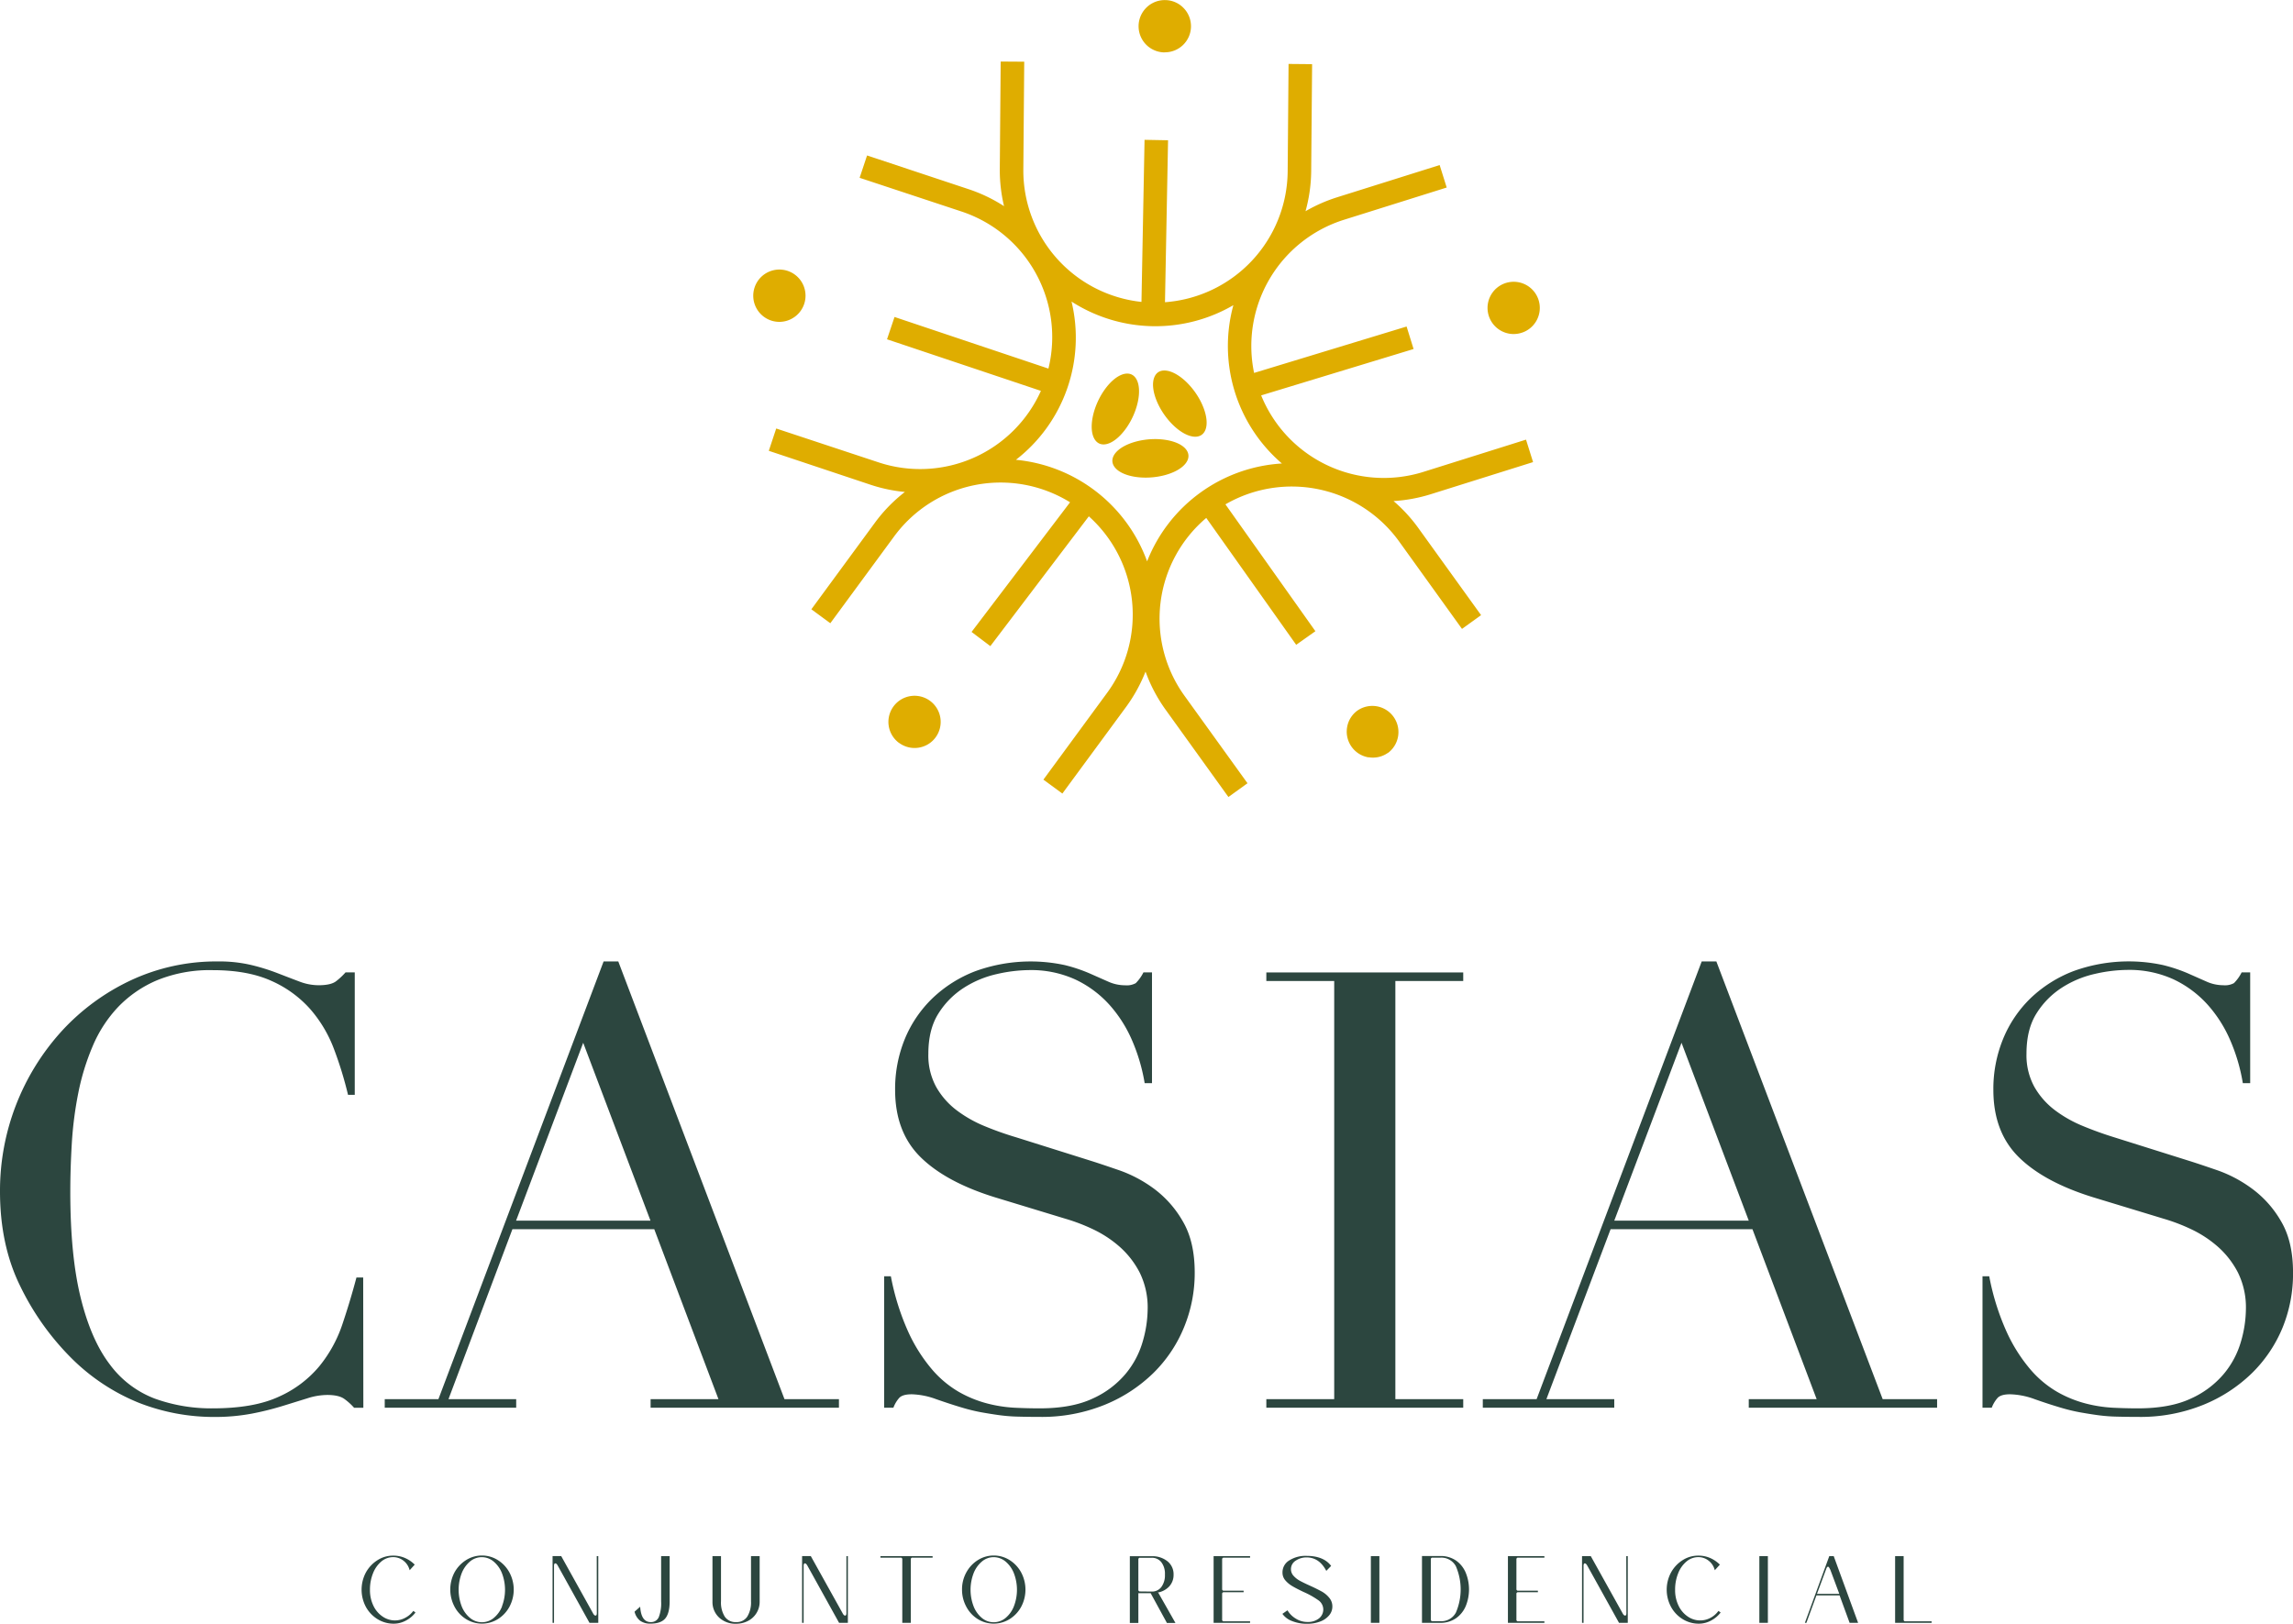
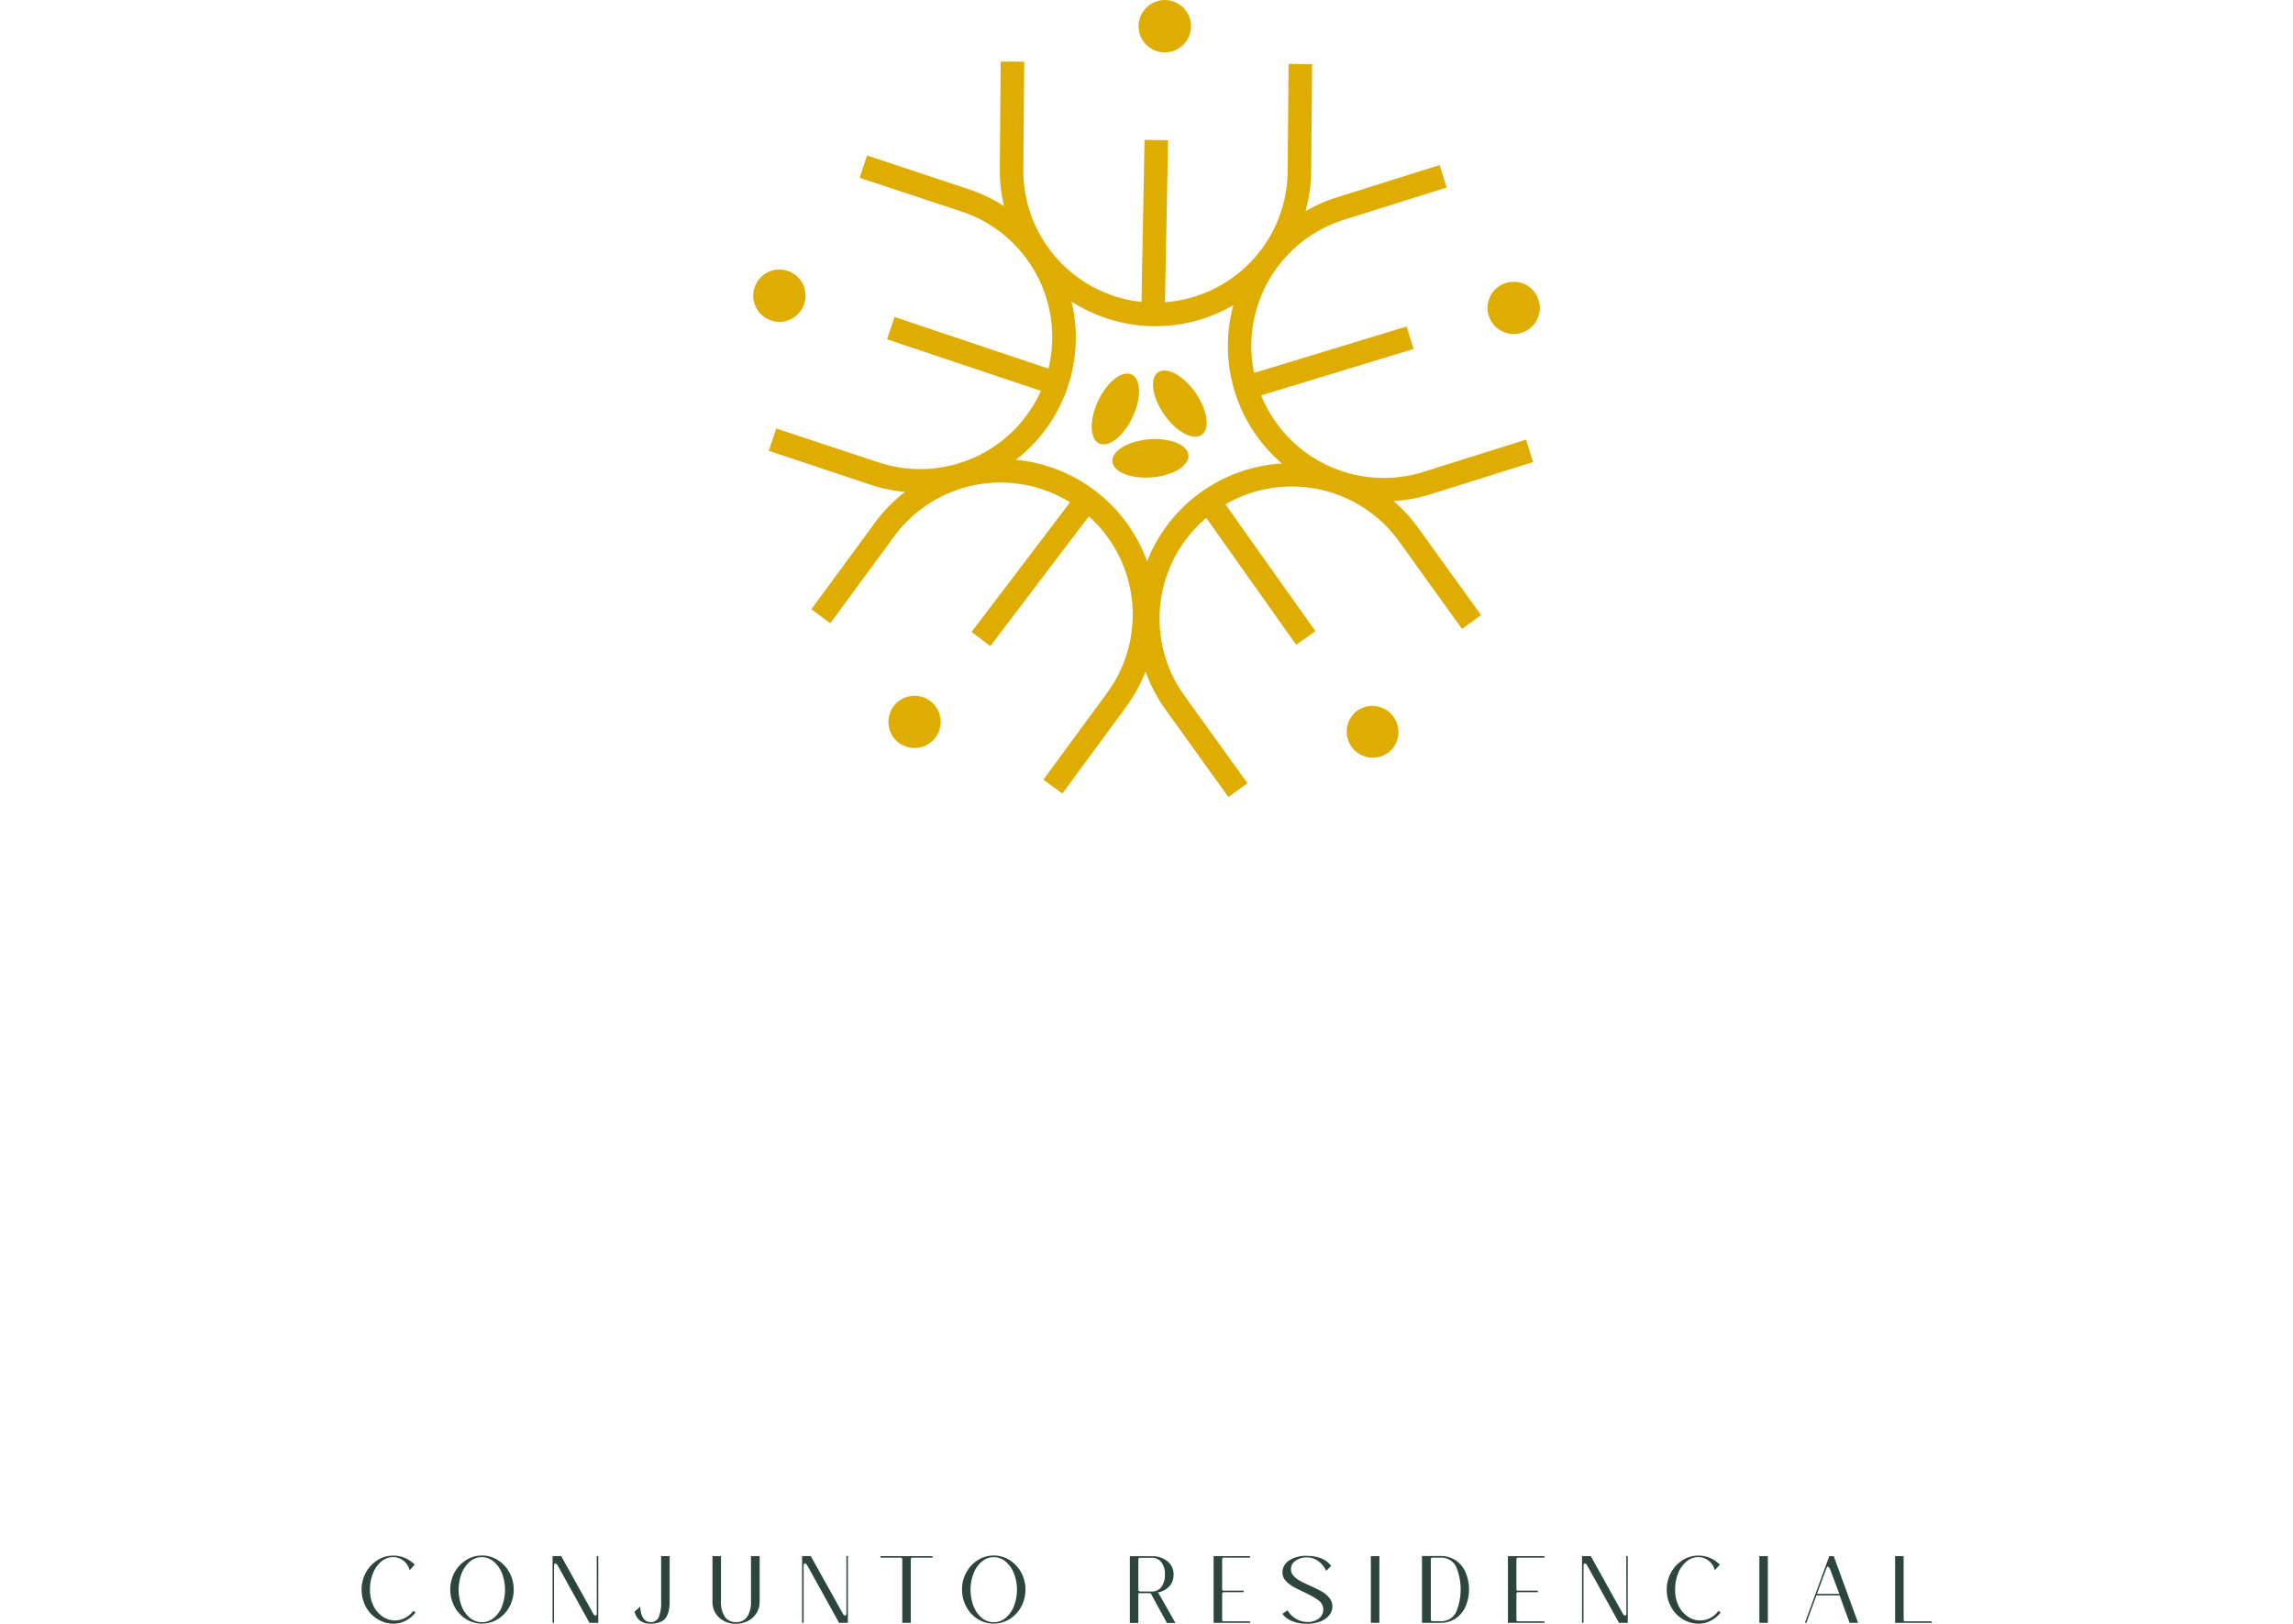
<svg xmlns="http://www.w3.org/2000/svg" viewBox="0 0 744.99 527.71">
  <defs>
    <style>.cls-1{fill:#2c463f}.cls-2{fill:#dfad00}</style>
  </defs>
  <g id="Capa_2" data-name="Capa 2">
    <g id="Capa_1-2" data-name="Capa 1">
      <path d="M131.59 525.77a7 7 0 0 1-3.28.82 7.08 7.08 0 0 1-4-1.26 8.79 8.79 0 0 1-3-3.53 11.58 11.58 0 0 1-1.11-5.16 14.1 14.1 0 0 1 1-5.39 9.5 9.5 0 0 1 2.7-3.82 5.89 5.89 0 0 1 3.82-1.41 5.3 5.3 0 0 1 3.37 1.16 5.54 5.54 0 0 1 2 3.1l1.65-1.82a10.1 10.1 0 0 0-3.18-2.17 9.48 9.48 0 0 0-3.8-.76 9.34 9.34 0 0 0-5.16 1.51 10.94 10.94 0 0 0-3.74 4 11.89 11.89 0 0 0 0 11.12 10.67 10.67 0 0 0 3.78 4 9.92 9.92 0 0 0 5.33 1.49 8.35 8.35 0 0 0 3.88-1 9.39 9.39 0 0 0 3.14-2.63l-.7-.53a7.61 7.61 0 0 1-2.7 2.28zM161.77 507a9.66 9.66 0 0 0-10.37 0 10.94 10.94 0 0 0-3.74 4 11.91 11.91 0 0 0 0 11.09 10.51 10.51 0 0 0 3.74 4.05 9.8 9.8 0 0 0 10.39 0 10.7 10.7 0 0 0 3.73-4 11.82 11.82 0 0 0 0-11.12 10.83 10.83 0 0 0-3.75-4.02zm1.36 15a9.23 9.23 0 0 1-2.73 3.8 6 6 0 0 1-7.66 0A9.36 9.36 0 0 1 150 522a15.06 15.06 0 0 1 0-10.74 9.5 9.5 0 0 1 2.7-3.82 5.91 5.91 0 0 1 7.66 0 9.36 9.36 0 0 1 2.73 3.82 15.06 15.06 0 0 1 0 10.74zm30.77 2.2c0 .55-.14.82-.41.82s-.54-.23-.79-.7l-10.36-18.63h-2.81v21.69h.47v-18.51c0-.55.14-.82.42-.82s.51.23.78.7l10.33 18.63h2.85v-21.69h-.5zm20.9-3.8a12.44 12.44 0 0 1-.78 5.16 2.71 2.71 0 0 1-2.61 1.57q-3.09 0-3.42-5l-1.82 1.61a5.25 5.25 0 0 0 1.79 2.94 5.56 5.56 0 0 0 3.41.95c2.21 0 3.78-.55 4.73-1.64s1.44-2.89 1.47-5.43v-14.87h-2.77zm29.2 0a8.77 8.77 0 0 1-1.2 4.93 4.07 4.07 0 0 1-3.63 1.8 4.17 4.17 0 0 1-3.7-1.78 8.66 8.66 0 0 1-1.22-5v-14.66h-2.77v14.91a6.85 6.85 0 0 0 2.24 5.13 7.77 7.77 0 0 0 5.41 1.94 8.35 8.35 0 0 0 3.84-.89 7 7 0 0 0 2.76-2.5 6.94 6.94 0 0 0 1.08-3.68v-14.91H244zm31 3.8c0 .55-.14.82-.42.82s-.53-.23-.78-.7l-10.37-18.63h-2.83v21.69h.5v-18.51c0-.55.14-.82.41-.82s.51.23.79.7l10.32 18.63h2.85v-21.69H275zm11.05-18.01h6.52a.51.51 0 0 1 .58.58v20.61h2.77v-20.61a.51.51 0 0 1 .58-.58h6.5v-.5h-16.95zm42 .81a9.66 9.66 0 0 0-10.37 0 10.83 10.83 0 0 0-3.73 4 11.38 11.38 0 0 0-1.39 5.56 11.56 11.56 0 0 0 1.37 5.53 10.41 10.41 0 0 0 3.73 4.05 9.8 9.8 0 0 0 10.39 0 10.73 10.73 0 0 0 3.74-4 11.89 11.89 0 0 0 0-11.12 10.86 10.86 0 0 0-3.74-4.02zm1.36 15a9.3 9.3 0 0 1-2.72 3.8 6 6 0 0 1-3.84 1.38 5.92 5.92 0 0 1-3.82-1.38 9.28 9.28 0 0 1-2.71-3.8 15.06 15.06 0 0 1 0-10.74 9.42 9.42 0 0 1 2.71-3.82 5.85 5.85 0 0 1 3.82-1.41 6 6 0 0 1 3.84 1.41 9.44 9.44 0 0 1 2.72 3.82 14.92 14.92 0 0 1 0 10.74zm46.59-4.45a6.7 6.7 0 0 0 3.87-2 5.48 5.48 0 0 0 1.42-3.84 5.36 5.36 0 0 0-1.94-4.31 7.8 7.8 0 0 0-5.08-1.68h-7.19v21.69h2.77v-9.67h4l5.28 9.67h2.77l-5.58-9.83zm-5.57-.38a.51.51 0 0 1-.58-.57v-9.79a.51.51 0 0 1 .58-.58h3.72a3.83 3.83 0 0 1 3.17 1.45 6.11 6.11 0 0 1 1.16 4 6.38 6.38 0 0 1-1.16 4.05 3.8 3.8 0 0 1-3.17 1.48zm23.87 10.21h11.85v-.5h-8.5a.51.51 0 0 1-.58-.58V518a.51.51 0 0 1 .58-.58h6.4v-.49h-6.4a.51.51 0 0 1-.58-.58v-9.58a.51.51 0 0 1 .58-.58h8.5v-.5H394.3zm35.15-10.18c-1-.54-2.23-1.17-3.8-1.88s-2.59-1.21-3.39-1.65a7.69 7.69 0 0 1-2-1.59 3.14 3.14 0 0 1-.83-2.13 3.23 3.23 0 0 1 1.55-2.79 6.14 6.14 0 0 1 3.53-1.05q4.1 0 6.4 4.37l1.57-1.61q-2.43-3.25-8-3.26a9.87 9.87 0 0 0-5.59 1.47 4.49 4.49 0 0 0-2.21 3.94 3.78 3.78 0 0 0 .92 2.54 8.81 8.81 0 0 0 2.3 1.9c.9.54 2.12 1.16 3.63 1.88a26.81 26.81 0 0 1 4.77 2.67 3.66 3.66 0 0 1 .21 5.94 5.68 5.68 0 0 1-3.66 1.14A7 7 0 0 1 421 526a7.74 7.74 0 0 1-2.7-2.7l-1.65 1.15a6.73 6.73 0 0 0 3.18 2.36 12.85 12.85 0 0 0 4.87.87 11.58 11.58 0 0 0 4.21-.73 6.9 6.9 0 0 0 2.91-2 4.39 4.39 0 0 0 1.06-2.89 4.29 4.29 0 0 0-1-2.81 8.39 8.39 0 0 0-2.43-2.05zm15.94-11.51h2.77v21.68h-2.77zm27.74 1.49a8.82 8.82 0 0 0-4.9-1.53H462v21.73h6.19a8.82 8.82 0 0 0 4.9-1.53 9.16 9.16 0 0 0 3.12-3.9 14.34 14.34 0 0 0 0-10.87 9.16 9.16 0 0 0-3.08-3.9zm-.13 16.89a5.34 5.34 0 0 1-5 2.77h-2.56a.51.51 0 0 1-.57-.58v-19.49a.51.51 0 0 1 .57-.58H468a5.34 5.34 0 0 1 5 2.77 19 19 0 0 1 0 15.11zm16.92 3.31h11.85v-.5h-8.51a.51.51 0 0 1-.58-.58V518a.51.51 0 0 1 .58-.58h6.4v-.49h-6.4a.51.51 0 0 1-.58-.58v-9.58a.51.51 0 0 1 .58-.58h8.51v-.5h-11.85zm38.49-3.18c0 .55-.14.82-.41.82s-.54-.23-.79-.7l-10.37-18.63H514v21.69h.49v-18.51c0-.55.14-.82.41-.82s.51.23.79.7l10.33 18.63h2.84v-21.69h-.49zm27.28 1.57a7.06 7.06 0 0 1-7.33-.44 8.79 8.79 0 0 1-3-3.53 11.45 11.45 0 0 1-1.12-5.16 14.1 14.1 0 0 1 1-5.39 9.42 9.42 0 0 1 2.71-3.82 5.85 5.85 0 0 1 3.82-1.41 5.27 5.27 0 0 1 3.36 1.16 5.55 5.55 0 0 1 2 3.1l1.65-1.82a10.34 10.34 0 0 0-3.18-2.17 9.52 9.52 0 0 0-3.8-.76 9.35 9.35 0 0 0-5.17 1.51 10.92 10.92 0 0 0-3.73 4 11.81 11.81 0 0 0 0 11.12 10.59 10.59 0 0 0 3.78 4 9.88 9.88 0 0 0 5.32 1.49 8.39 8.39 0 0 0 3.89-1 9.48 9.48 0 0 0 3.14-2.63l-.71-.53a7.57 7.57 0 0 1-2.63 2.28zm15.92-20.08h2.77v21.68h-2.77zm22.72 0-7.93 21.69h.49l3.27-8.92h7.52l3.26 8.92h2.76l-7.93-21.69zm-4 12.27 3.06-8.26c.16-.39.34-.58.53-.58s.45.31.67.91v-.12l3 8.05zm28.16 8.34v-20.61h-2.77v21.69h11.86v-.5h-8.51a.51.51 0 0 1-.58-.58z" class="cls-1" />
      <path d="M452.76 162.83a50.83 50.83 0 0 0 11.92-2.17l33.41-10.49-2.29-7.3-33.41 10.5a43 43 0 0 1-52.64-24.88l49.52-15.07-2.27-7.31-49.55 15.08a43 43 0 0 1 29.17-49.76l33.41-10.49-2.29-7.3-33.41 10.5a51 51 0 0 0-10.17 4.5A50.43 50.43 0 0 0 426 55.85l.3-35-7.65-.07-.29 35a43 43 0 0 1-39.86 42.43l1-52.63-7.64-.14-1 52.67a42.94 42.94 0 0 1-38.38-43.06l.29-35-7.65-.05-.29 35a50.66 50.66 0 0 0 1.38 12 50.4 50.4 0 0 0-11.27-5.44l-33.23-11.04-2.42 7.26 33.24 11a43 43 0 0 1 28.1 51l-50-16.77-2.44 7.25 50 16.76a43 43 0 0 1-52.76 23.23l-33.24-11-2.41 7.25L283 157.58a50.35 50.35 0 0 0 11 2.29 50 50 0 0 0-9.65 9.87L263.61 198l6.16 4.53 20.74-28.22a42.91 42.91 0 0 1 57.15-11.08l-32 42.13 6.1 4.61 32-42.18a42.93 42.93 0 0 1 5.92 57.39L339 253.36l6.16 4.52 20.75-28.22a50.9 50.9 0 0 0 6.27-11.41 50.56 50.56 0 0 0 6.5 12.35l20.43 28.4 6.2-4.47-20.47-28.42a42.87 42.87 0 0 1 7.07-57.8l29.22 41.23 6.24-4.42-29.23-41.22a43 43 0 0 1 56.39 12L475 204.37l6.2-4.47-20.47-28.42a49.89 49.89 0 0 0-7.97-8.65zM390.12 160a50.21 50.21 0 0 0-17.43 22.42 50.42 50.42 0 0 0-42.62-33A50.2 50.2 0 0 0 348.14 98a50.33 50.33 0 0 0 52.58 1.17 50.28 50.28 0 0 0 15.77 51.45 50.28 50.28 0 0 0-26.37 9.38zm97.69-52.44a8.4 8.4 0 0 0 6.46.61 8.31 8.31 0 0 0 2.48-1.22 8.49 8.49 0 1 0-8.94.61z" class="cls-2" />
      <path d="M366 139c3.75-5.39 5.16-12.48 3.17-15.85s-6.66-1.72-10.41 3.67-5.16 12.48-3.16 15.85 6.62 1.75 10.4-3.67zm9-16.31c-1.41 3.65 1.18 10.41 5.78 15.09s9.46 5.52 10.87 1.87-1.18-10.41-5.78-15.09-9.48-5.56-10.87-1.87zm-5.71 20.75c-6.35 1.64-9.51 5.43-7.05 8.48s9.61 4.18 16 2.54 9.51-5.44 7.05-8.48-9.64-4.18-16-2.54zM378.34 17a8.48 8.48 0 0 0 6.21-14.39 8.4 8.4 0 0 0-6-2.58 8.49 8.49 0 0 0-.25 17zm-127.87 87.14a8.44 8.44 0 0 0 6.48-.42 9.55 9.55 0 0 0 1.23-.74 8.49 8.49 0 1 0-13-9.61 8.5 8.5 0 0 0 5.29 10.77zm41.63 137.27a8.49 8.49 0 0 0 10 .07 8.3 8.3 0 0 0 1.84-1.81 8.49 8.49 0 1 0-11.87 1.74zm152.52 4.67a8.41 8.41 0 0 0 6.33-1.44h.06a8.49 8.49 0 0 0-9.88-13.8 8.38 8.38 0 0 0-3.46 5.5 8.48 8.48 0 0 0 6.95 9.78z" class="cls-2" />
-       <path d="M118 415.15h-2.19q-2 7.56-4.57 15.2a43.24 43.24 0 0 1-7.55 13.71 36.28 36.28 0 0 1-13.11 9.83q-8.15 3.78-21.45 3.78a53.77 53.77 0 0 1-18.88-3.18 32.47 32.47 0 0 1-14.6-11.13q-6.06-7.94-9.44-21.65t-3.37-34.57q0-7.35.49-15.59a121.33 121.33 0 0 1 2.09-16.29A76.77 76.77 0 0 1 30.1 340a42.55 42.55 0 0 1 8.24-12.72 38.16 38.16 0 0 1 12.72-8.74 45.28 45.28 0 0 1 18.08-3.27q11.31 0 19 3.47a36.73 36.73 0 0 1 12.61 9.14 42.36 42.36 0 0 1 7.75 13 121.13 121.13 0 0 1 4.57 14.9h2.19V316h-3a21.54 21.54 0 0 1-3.08 2.88q-1.69 1.29-5.66 1.29a17.55 17.55 0 0 1-6.17-1.17q-3.18-1.2-7-2.68a66.52 66.52 0 0 0-8.54-2.68 45 45 0 0 0-10.93-1.2 65.56 65.56 0 0 0-28.21 6.06 71.81 71.81 0 0 0-22.45 16.39A77.06 77.06 0 0 0 0 387.14q0 17.49 6.56 30.79A85.92 85.92 0 0 0 22.85 441a66 66 0 0 0 22.35 14.9 66.81 66.81 0 0 0 24.33 4.57 64.83 64.83 0 0 0 12.32-1.09 96.07 96.07 0 0 0 10-2.49l8-2.48a21.59 21.59 0 0 1 6.46-1.09c2.51 0 4.37.43 5.56 1.29a19.07 19.07 0 0 1 3.18 2.88h3zm48.48-15.69h46.09l20.86 55.23h-22.05v2.78h61.19v-2.78h-17.69l-54-142.25h-4.77l-53.67 142.25H125v2.78h42.71v-2.78h-22zm23-60.59 21.86 57.81h-43.67zM375 386.35a42.84 42.84 0 0 0-11.23-6c-3.84-1.32-7-2.39-9.53-3.18l-24-7.55Q325 368.07 320 366a40.77 40.77 0 0 1-9.14-5.16 25 25 0 0 1-6.66-7.55 21.33 21.33 0 0 1-2.58-10.83q0-7.94 3.28-13.11a26.78 26.78 0 0 1 8.24-8.34 33.2 33.2 0 0 1 10.73-4.47 48.51 48.51 0 0 1 10.53-1.29 34.55 34.55 0 0 1 15 3.07 34.92 34.92 0 0 1 11 8.15 42.51 42.51 0 0 1 7.45 11.72A59.42 59.42 0 0 1 371.9 352h2.38v-36h-2.78a13.58 13.58 0 0 1-2.5 3.5 6.12 6.12 0 0 1-3.48.69 13.34 13.34 0 0 1-5.46-1.19l-6.06-2.68a51.17 51.17 0 0 0-8-2.68 52.61 52.61 0 0 0-29.2 2 41.73 41.73 0 0 0-13.8 8.72 39 39 0 0 0-9 13.21 42.83 42.83 0 0 0-3.18 16.59q0 13.71 8.25 21.86t24.33 13.11l22.85 6.95a59.86 59.86 0 0 1 8.84 3.38 37.1 37.1 0 0 1 8.64 5.66 28.8 28.8 0 0 1 6.56 8.44 25.61 25.61 0 0 1 2.58 11.92 38.76 38.76 0 0 1-1.59 10.43 28.81 28.81 0 0 1-5.56 10.53 30.1 30.1 0 0 1-10.72 8.05q-6.75 3.18-17.28 3.18-3.78 0-8.05-.2a44.64 44.64 0 0 1-8.94-1.39 37.75 37.75 0 0 1-9.24-3.78 33.83 33.83 0 0 1-8.74-7.35 52.21 52.21 0 0 1-7.65-12.12 79.71 79.71 0 0 1-5.66-18.07h-2.18v42.71h3a10.25 10.25 0 0 1 1.88-3.18c.73-.79 2.09-1.19 4.08-1.19a24.73 24.73 0 0 1 7.94 1.59c3.05 1.06 5.89 2 8.55 2.78a58.78 58.78 0 0 0 6.15 1.49c1.86.33 3.71.63 5.57.89a53.73 53.73 0 0 0 6 .5c2.11.06 4.57.1 7.35.1a54.32 54.32 0 0 0 21-3.88 49.07 49.07 0 0 0 15.9-10.33 44.43 44.43 0 0 0 10-14.89 46.24 46.24 0 0 0 3.48-17.79q0-10.12-3.88-16.68a34.44 34.44 0 0 0-9.28-10.53zm36.43 68.34v2.78h63.97v-2.78h-22.05V318.8h22.05v-2.78h-63.97v2.78h22.05v135.89h-22.05zm146.21-142.25h-4.76l-53.64 142.25h-17.48v2.78h42.71v-2.78h-22.05l20.86-55.23h46.09l20.86 55.23h-22.06v2.78h61.19v-2.78h-17.68zm-33.17 84.24 21.85-57.81 21.85 57.81zm216.64.2a34.34 34.34 0 0 0-9.34-10.53 42.63 42.63 0 0 0-11.22-6c-3.84-1.32-7-2.39-9.54-3.18l-24-7.55q-5.18-1.59-10.23-3.68a40.77 40.77 0 0 1-9.14-5.16 25 25 0 0 1-6.66-7.55 21.33 21.33 0 0 1-2.58-10.83q0-7.94 3.28-13.11a26.78 26.78 0 0 1 8.24-8.34 33.2 33.2 0 0 1 10.73-4.47 48.51 48.51 0 0 1 10.53-1.29 34.55 34.55 0 0 1 15 3.07 35 35 0 0 1 11 8.15 42.51 42.51 0 0 1 7.45 11.72 58.91 58.91 0 0 1 4.06 13.87h2.39v-36h-2.78a13.29 13.29 0 0 1-2.49 3.48 6.06 6.06 0 0 1-3.47.69 13.34 13.34 0 0 1-5.46-1.19l-6.06-2.68a51.17 51.17 0 0 0-8.05-2.68 52.61 52.61 0 0 0-29.2 2 41.73 41.73 0 0 0-13.81 8.74 39 39 0 0 0-8.94 13.21 42.83 42.83 0 0 0-3.18 16.59q0 13.71 8.24 21.86t24.34 13.11l22.85 6.95a59.86 59.86 0 0 1 8.84 3.38 37.1 37.1 0 0 1 8.64 5.66 28.8 28.8 0 0 1 6.56 8.44 25.61 25.61 0 0 1 2.58 11.92 38.76 38.76 0 0 1-1.59 10.43 28.81 28.81 0 0 1-5.56 10.53 30.1 30.1 0 0 1-10.73 8.05q-6.75 3.18-17.28 3.18-3.78 0-8-.2a44.64 44.64 0 0 1-8.94-1.39 37.75 37.75 0 0 1-9.24-3.78 33.83 33.83 0 0 1-8.74-7.35 52.21 52.21 0 0 1-7.65-12.12 79.71 79.71 0 0 1-5.66-18.07h-2.19v42.71h3a10.46 10.46 0 0 1 1.89-3.18c.73-.79 2.09-1.19 4.07-1.19a24.79 24.79 0 0 1 8 1.59c3 1.06 5.89 2 8.54 2.78a58.92 58.92 0 0 0 6.16 1.49c1.85.33 3.71.63 5.56.89a53.94 53.94 0 0 0 6 .5c2.12.06 4.57.1 7.36.1a54.32 54.32 0 0 0 21.05-3.88 49.07 49.07 0 0 0 15.9-10.33 44.43 44.43 0 0 0 10-14.89 46.42 46.42 0 0 0 3.36-17.79q0-10.12-3.89-16.68z" class="cls-1" />
    </g>
  </g>
</svg>